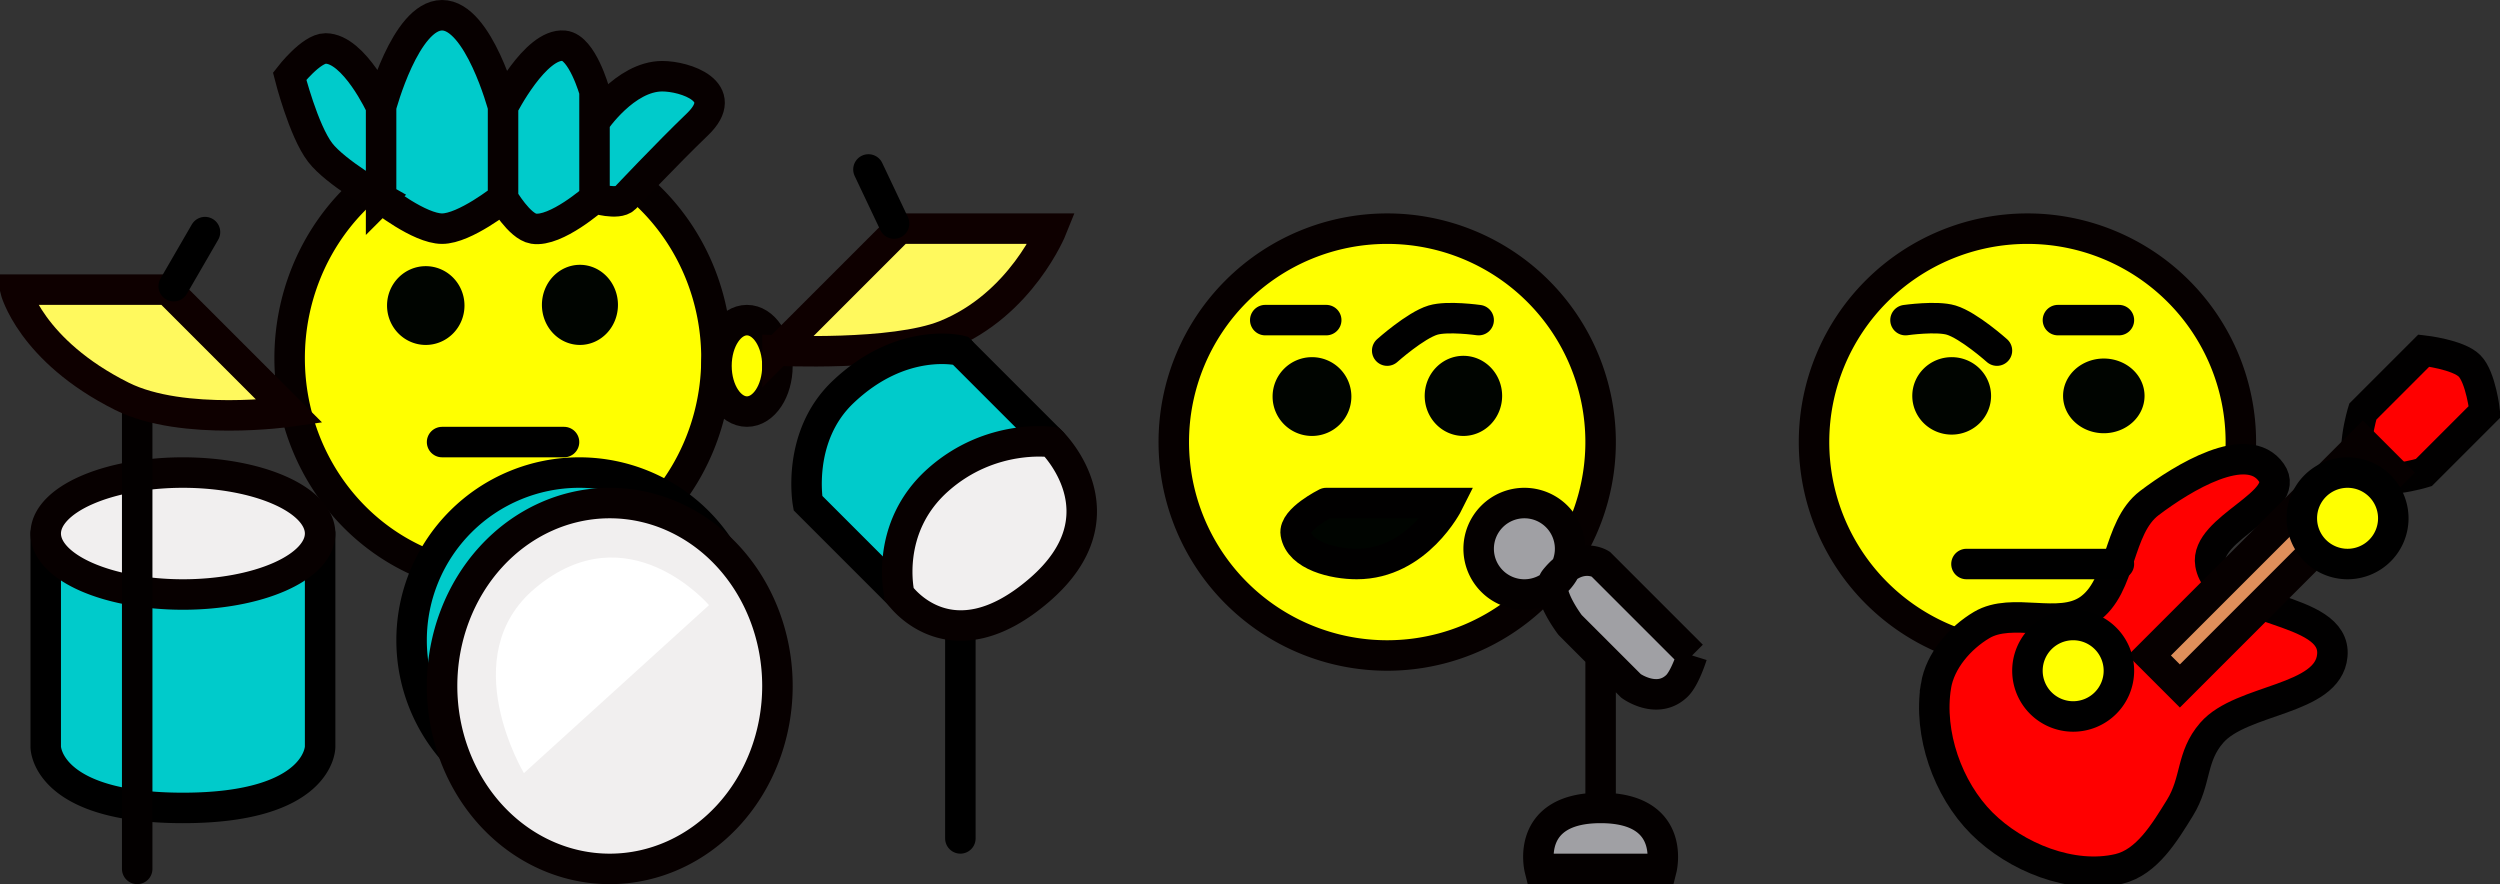
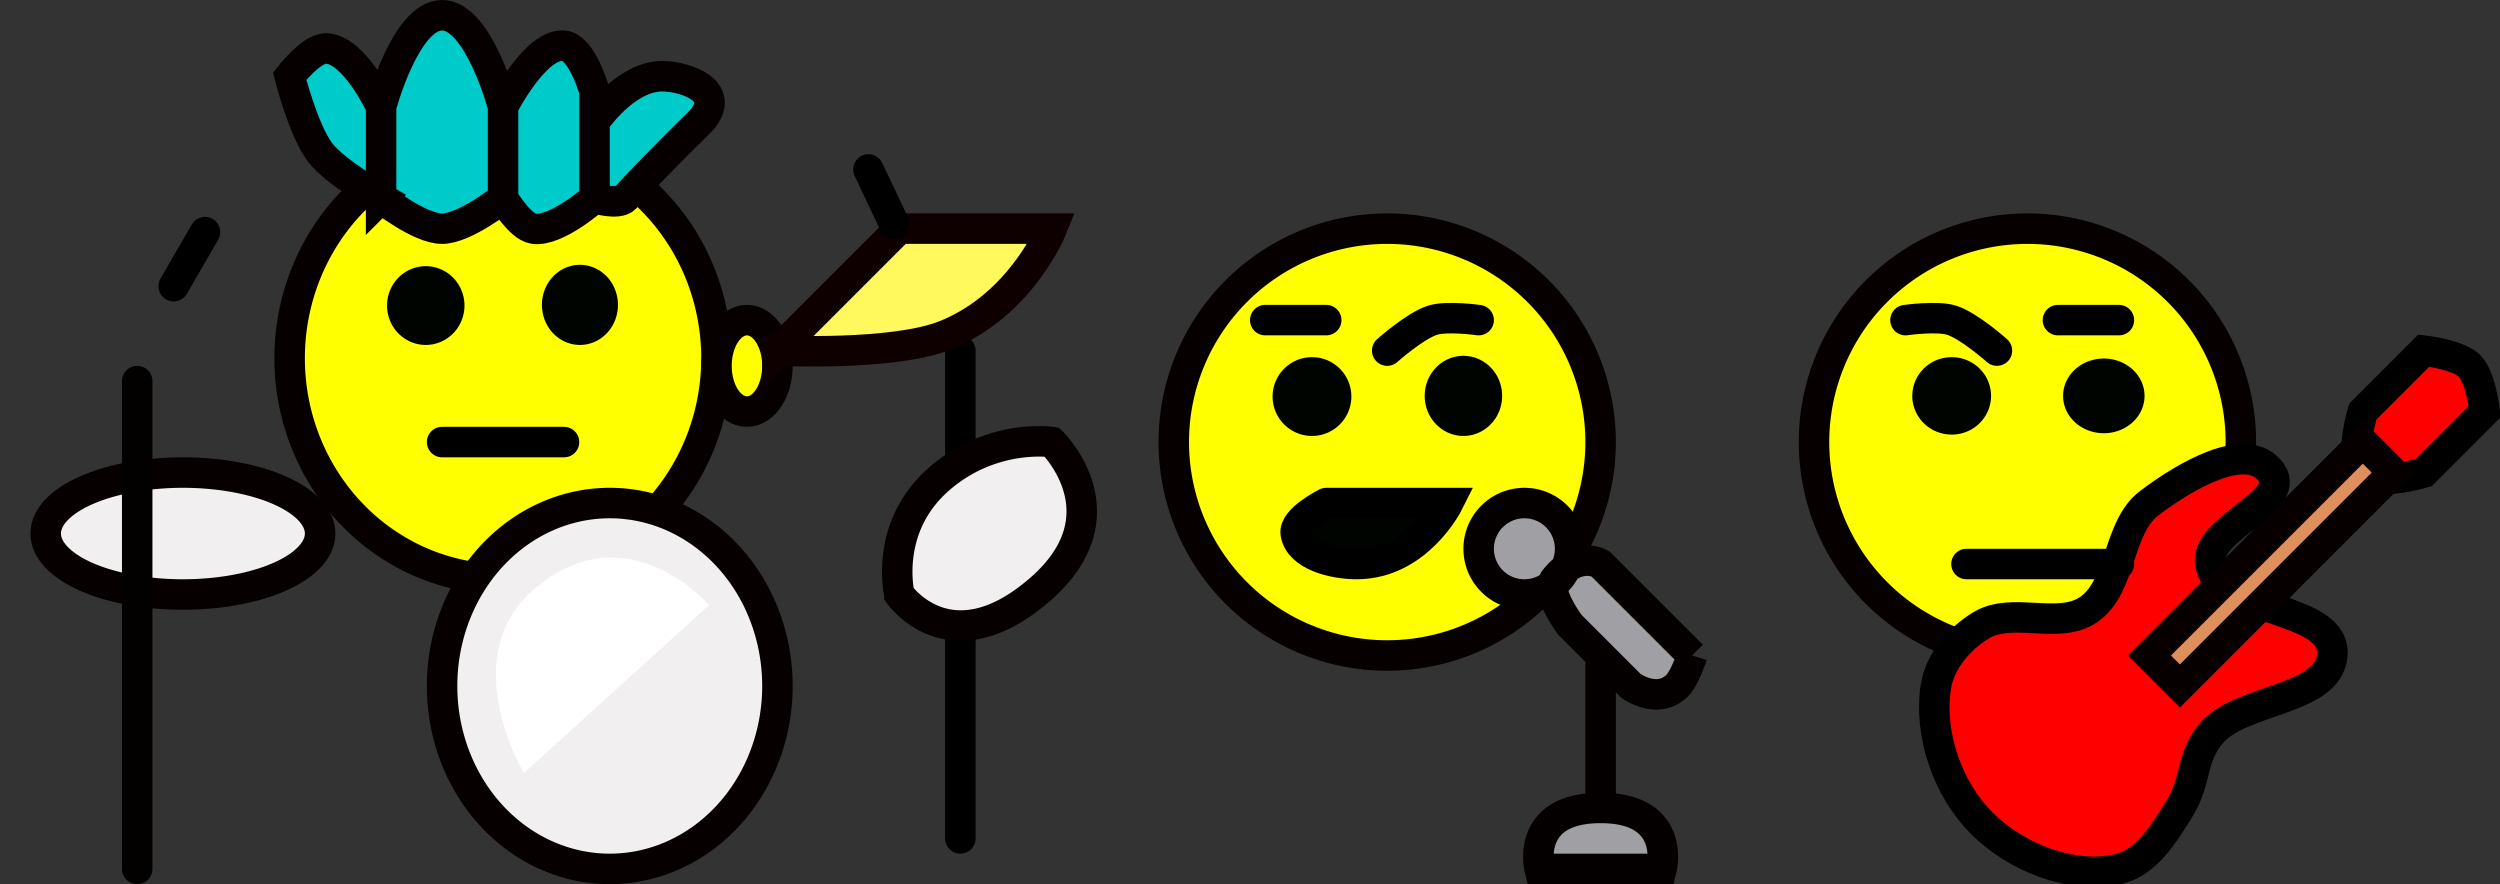
<svg xmlns="http://www.w3.org/2000/svg" xmlns:ns1="http://www.inkscape.org/namespaces/inkscape" xmlns:ns2="http://sodipodi.sourceforge.net/DTD/sodipodi-0.dtd" width="82" height="29" viewBox="0 0 82 29" version="1.1" id="svg8" ns1:version="0.92.4 (5da689c313, 2019-01-14)" ns2:docname="rockband.svg">
  <rect x="0" y="0" width="82" height="29" fill="#333333" stroke="none" />
  <defs id="defs2" />
  <ns2:namedview id="base" pagecolor="#ffffff" bordercolor="#000000" borderopacity="1" ns1:pageopacity="0.0" ns1:pageshadow="2" ns1:zoom="10.707317" ns1:cx="41" ns1:cy="4.9965831" ns1:document-units="px" ns1:current-layer="svg8" showgrid="true" units="px" gridtolerance="10000" borderlayer="true" ns1:window-width="1600" ns1:window-height="837" ns1:window-x="-8" ns1:window-y="-8" ns1:window-maximized="1" objecttolerance="10000" guidetolerance="10000" ns1:snap-global="false">
    <ns1:grid type="xygrid" id="grid815" spacingx="0.5" spacingy="0.5" empspacing="2" empcolor="#ff0000" empopacity="0.275" color="#dadede" opacity="0" />
  </ns2:namedview>
  <path style="opacity:1;vector-effect:none;fill:none;fill-opacity:1;stroke:#000000;stroke-width:1;stroke-linecap:round;stroke-linejoin:miter;stroke-miterlimit:4;stroke-dasharray:none;stroke-dashoffset:0;stroke-opacity:1" d="m 31.5,11.5 v 16" id="path3117" ns1:connector-curvature="0" />
  <g ns1:label="Calque 1" ns1:groupmode="layer" id="layer1" />
  <path id="path3079" style="opacity:1;vector-effect:none;fill:#ffff00;fill-opacity:1;fill-rule:evenodd;stroke:#060000;stroke-width:1;stroke-linecap:round;stroke-linejoin:miter;stroke-miterlimit:4;stroke-dasharray:none;stroke-dashoffset:0;stroke-opacity:1" d="m 73.5,14.5 a 7,7 0 0 1 -7,7 7,7 0 0 1 -7,-7 7,7 0 0 1 7,-7 7,7 0 0 1 7,7 z m -21,0 a 7,7 0 0 1 -7,7 7,7 0 0 1 -7,-7 7,7 0 0 1 7,-7 7,7 0 0 1 7,7 z m -29,-2.75 a 7,7.25 0 0 1 -7,7.25 7,7.25 0 0 1 -7,-7.25 7,7.25 0 0 1 7,-7.25 7,7.25 0 0 1 7,7.25 z" />
  <path id="path3091" style="opacity:1;vector-effect:none;fill:#000400;fill-opacity:1;fill-rule:evenodd;stroke:none;stroke-width:0.1;stroke-linecap:round;stroke-linejoin:miter;stroke-miterlimit:4;stroke-dasharray:none;stroke-dashoffset:0;stroke-opacity:1" d="m 70.341,12.985 a 1.336,1.225 0 0 1 -1.336,1.225 1.336,1.225 0 0 1 -1.336,-1.225 1.336,1.225 0 0 1 1.336,-1.225 1.336,1.225 0 0 1 1.336,1.225 z m -5.034,0 a 1.292,1.27 0 0 1 -1.292,1.27 1.292,1.27 0 0 1 -1.292,-1.27 1.292,1.27 0 0 1 1.292,-1.27 1.292,1.27 0 0 1 1.292,1.27 z m -16.037,0 a 1.27,1.314 0 0 1 -1.27,1.314 1.27,1.314 0 0 1 -1.27,-1.314 1.27,1.314 0 0 1 1.27,-1.314 1.27,1.314 0 0 1 1.27,1.314 z m -4.945,0.022 a 1.292,1.292 0 0 1 -1.292,1.292 1.292,1.292 0 0 1 -1.292,-1.292 1.292,1.292 0 0 1 1.292,-1.292 1.292,1.292 0 0 1 1.292,1.292 z M 20.269,10 a 1.247,1.314 0 0 1 -1.247,1.314 1.247,1.314 0 0 1 -1.247,-1.314 1.247,1.314 0 0 1 1.247,-1.314 1.247,1.314 0 0 1 1.247,1.314 z m -5.034,0.022 a 1.27,1.292 0 0 1 -1.27,1.292 1.27,1.292 0 0 1 -1.27,-1.292 1.27,1.292 0 0 1 1.27,-1.292 1.27,1.292 0 0 1 1.27,1.292 z" />
  <path style="opacity:1;vector-effect:none;fill:#000400;fill-opacity:1;stroke:#010000;stroke-width:1;stroke-linecap:round;stroke-linejoin:miter;stroke-miterlimit:4;stroke-dasharray:none;stroke-dashoffset:0;stroke-opacity:1" d="m 43.5,16.5 c 0,0 -1.076,0.535 -1,1 0.119,0.736 1.255,1 2,1 2,0 3,-2 3,-2 h -4" id="path3101" ns1:connector-curvature="0" ns2:nodetypes="csscc" />
  <path id="path3111" style="opacity:1;vector-effect:none;fill:#00cbcb;fill-opacity:1;stroke:#070000;stroke-width:1;stroke-linecap:round;stroke-linejoin:miter;stroke-miterlimit:4;stroke-dasharray:none;stroke-dashoffset:0;stroke-opacity:1" d="m 19.5,6.5 c 0,0 0.764,0.236 1,0 0,0 1.356,-1.441 2.376,-2.421 C 24,3 22.468,2.5 21.723,2.5 20.5,2.5 19.5,4 19.5,4 Z m -3,0 c 0,0 0.535,0.924 1,1 0.736,0.119 2,-1 2,-1 V 3 c 0,0 -0.402,-1.441 -1,-1.5 -0.938,-0.093 -2,2 -2,2 z m -4,-3 c 0,0 0.798,-3 2,-3 1.202,0 2,3 2,3 v 3 c 0,0 -1.255,1 -2,1 -0.745,0 -2,-1 -2,-1 z m 0,3 v -3 c 0,0 -0.879,-1.911 -1.822,-1.911 C 10.207,1.589 9.5,2.5 9.5,2.5 c 0,0 0.454,1.788 1,2.5 0.507,0.661 2,1.5 2,1.5 z" />
  <ellipse style="opacity:1;vector-effect:none;fill:#ffff00;fill-opacity:1;fill-rule:evenodd;stroke:#060000;stroke-width:1;stroke-linecap:round;stroke-linejoin:miter;stroke-miterlimit:4;stroke-dasharray:none;stroke-dashoffset:0;stroke-opacity:1" id="path3113" cx="24.5" cy="12" rx="1" ry="1.5" />
  <path style="opacity:1;vector-effect:none;fill:#fff95d;fill-opacity:1;stroke:#0e0000;stroke-width:1;stroke-linecap:round;stroke-linejoin:miter;stroke-miterlimit:4;stroke-dasharray:none;stroke-dashoffset:0;stroke-opacity:1" d="m 25.5,11.5 4,-4 h 5 c 0,0 -1,2.5 -3.5,3.5 -1.709,0.684 -5.5,0.5 -5.5,0.5 z" id="path3115" ns1:connector-curvature="0" ns2:nodetypes="cccsc" />
-   <path id="path3127" style="opacity:1;vector-effect:none;fill:#00cbcb;fill-opacity:1;stroke:#000000;stroke-width:1;stroke-linecap:round;stroke-linejoin:miter;stroke-miterlimit:4;stroke-dasharray:none;stroke-dashoffset:0;stroke-opacity:1" d="m 1.5,17.5 v 7 c 0,0 0,2 4.5,2 4.5,0 4.5,-2 4.5,-2 v -7 m 14,3.5 A 5.5,5.5 0 0 1 19,26.5 5.5,5.5 0 0 1 13.5,21 5.5,5.5 0 0 1 19,15.5 5.5,5.5 0 0 1 24.5,21 Z m 5,-1.5 -3,-3 c 0,0 -0.391,-2.169 1.144,-3.634 C 29.589,11.01 31.5,11.5 31.5,11.5 l 3,3" />
  <path id="path3129" style="opacity:1;vector-effect:none;fill:#f1efef;fill-opacity:1;fill-rule:evenodd;stroke:#070000;stroke-width:1;stroke-linecap:round;stroke-linejoin:miter;stroke-miterlimit:4;stroke-dasharray:none;stroke-dashoffset:0;stroke-opacity:1" d="m 10.5,17.5 a 4.5,2 0 0 1 -4.5,2 4.5,2 0 0 1 -4.5,-2 4.5,2 0 0 1 4.5,-2 4.5,2 0 0 1 4.5,2 z m 15,5 a 5.5,6 0 0 1 -5.5,6 5.5,6 0 0 1 -5.5,-6 5.5,6 0 0 1 5.5,-6 5.5,6 0 0 1 5.5,6 z m 4,-3 c 0,0 -0.524,-2.175 1.277,-3.767 C 32.509,14.201 34.5,14.5 34.5,14.5 c 0,0 2.46,2.385 -0.411,4.856 C 31.154,21.883 29.5,19.5 29.5,19.5 Z" />
  <path style="opacity:1;vector-effect:none;fill:none;fill-opacity:1;stroke:#030000;stroke-width:1;stroke-linecap:round;stroke-linejoin:miter;stroke-miterlimit:4;stroke-dasharray:none;stroke-dashoffset:0;stroke-opacity:1" d="m 4.5,28.5 v -16" id="path3131" ns1:connector-curvature="0" />
-   <path style="opacity:1;vector-effect:none;fill:#fff95d;fill-opacity:1;stroke:#0e0000;stroke-width:1;stroke-linecap:round;stroke-linejoin:miter;stroke-miterlimit:4;stroke-dasharray:none;stroke-dashoffset:0;stroke-opacity:1" d="m 0.5,9.5 h 5 l 4,4 C 9.5,13.5 6,14 4,13 1,11.5 0.5,9.5 0.5,9.5 Z" id="path3133" ns1:connector-curvature="0" ns2:nodetypes="cccsc" />
  <path id="path3141" style="opacity:1;vector-effect:none;fill:#a0a0a4;fill-opacity:1;stroke:#040000;stroke-width:1;stroke-linecap:round;stroke-linejoin:miter;stroke-miterlimit:4;stroke-dasharray:none;stroke-dashoffset:0;stroke-opacity:1" d="m 50.5,28.5 h 4 c 0,0 0.5,-2 -2,-2 -2.5,0 -2,2 -2,2 z m 2,-7 v 5 m 3,-5 -3,-3 c 0,0 -0.73,-0.461 -1.5,0.5 -0.33,0.411 0.5,1.5 0.5,1.5 l 2,2 c 0,0 0.852,0.619 1.5,0 0.269,-0.257 0.5,-1 0.5,-1 z M 51.5,18 A 1.5,1.5 0 0 1 50,19.5 1.5,1.5 0 0 1 48.5,18 1.5,1.5 0 0 1 50,16.5 1.5,1.5 0 0 1 51.5,18 Z" />
  <path id="path3145" style="opacity:1;vector-effect:none;fill:#ff0000;fill-opacity:1;stroke:#010000;stroke-width:1;stroke-linecap:round;stroke-linejoin:miter;stroke-miterlimit:4;stroke-dasharray:none;stroke-dashoffset:0;stroke-opacity:1" d="m 77.5,13.5 c 0,0 -0.471,1.529 0,2 0.471,0.471 2,0 2,0 l 2,-2 c 0,0 -0.127,-1.127 -0.5,-1.5 -0.373,-0.373 -1.5,-0.5 -1.5,-0.5 z m -14,9 c -0.253,1.561 0.382,3.382 1.5,4.5 1.118,1.118 2.961,1.863 4.5,1.5 0.918,-0.217 1.504,-1.198 2,-2 0.554,-0.897 0.354,-1.669 1.045,-2.465 C 73.521,22.908 76.366,22.985 76.5,21.5 c 0.15,-1.66 -3.719,-1.357 -4,-3 -0.203,-1.185 2.692,-2.018 2,-3 -0.792,-1.123 -2.904,0.17 -4,1 -1.071,0.811 -0.889,2.745 -2,3.5 -0.975,0.662 -2.486,-0.1 -3.5,0.5 -0.717,0.425 -1.367,1.177 -1.5,2 z" />
  <path style="opacity:1;vector-effect:none;fill:#df8f5b;fill-opacity:1;stroke:#060000;stroke-width:1;stroke-linecap:round;stroke-linejoin:miter;stroke-miterlimit:4;stroke-dasharray:none;stroke-dashoffset:0;stroke-opacity:1" d="m 71.5,22.5 7,-7 -1,-1 -7,7 z" id="path3147" ns1:connector-curvature="0" />
-   <path id="path3151" style="opacity:1;vector-effect:none;fill:#ffff00;fill-opacity:1;fill-rule:evenodd;stroke:#000000;stroke-width:1;stroke-linecap:round;stroke-linejoin:miter;stroke-miterlimit:4;stroke-dasharray:none;stroke-dashoffset:0;stroke-opacity:1" d="M 78.5,17 A 1.5,1.5 0 0 1 77,18.5 1.5,1.5 0 0 1 75.5,17 1.5,1.5 0 0 1 77,15.5 1.5,1.5 0 0 1 78.5,17 Z m -9,5 A 1.5,1.5 0 0 1 68,23.5 1.5,1.5 0 0 1 66.5,22 1.5,1.5 0 0 1 68,20.5 1.5,1.5 0 0 1 69.5,22 Z" />
  <path id="path3153" style="opacity:1;vector-effect:none;fill:none;fill-opacity:1;stroke:#000000;stroke-width:1;stroke-linecap:round;stroke-linejoin:miter;stroke-miterlimit:4;stroke-dasharray:none;stroke-dashoffset:0;stroke-opacity:1" d="m 64.5,18.5 h 5 m -55,-4 h 4 m 25,-4 h -2 m 4,1 c 0,0 0.925,-0.826 1.5,-1 0.479,-0.145 1.5,0 1.5,0 m 19,0 h 2 m -7,0 c 0,0 1.021,-0.145 1.5,0 0.575,0.174 1.5,1 1.5,1" />
  <path style="opacity:1;vector-effect:none;fill:#ffffff;fill-opacity:1;stroke:none;stroke-width:0.1;stroke-linecap:round;stroke-linejoin:miter;stroke-miterlimit:4;stroke-dasharray:none;stroke-dashoffset:0;stroke-opacity:1" d="m 17.185,25.358 6.071,-5.51 c 0,0 -2.654,-3.103 -5.697,-0.56 -2.675,2.235 -0.374,6.071 -0.374,6.071 z" id="path3179" ns1:connector-curvature="0" ns2:nodetypes="ccsc" />
  <path id="path3183" style="opacity:1;vector-effect:none;fill:none;fill-opacity:1;stroke:#000000;stroke-width:1;stroke-linecap:round;stroke-linejoin:miter;stroke-miterlimit:4;stroke-dasharray:none;stroke-dashoffset:0;stroke-opacity:1" d="M 29.326,7.333 28.485,5.558 M 5.697,9.387 6.724,7.613" />
</svg>